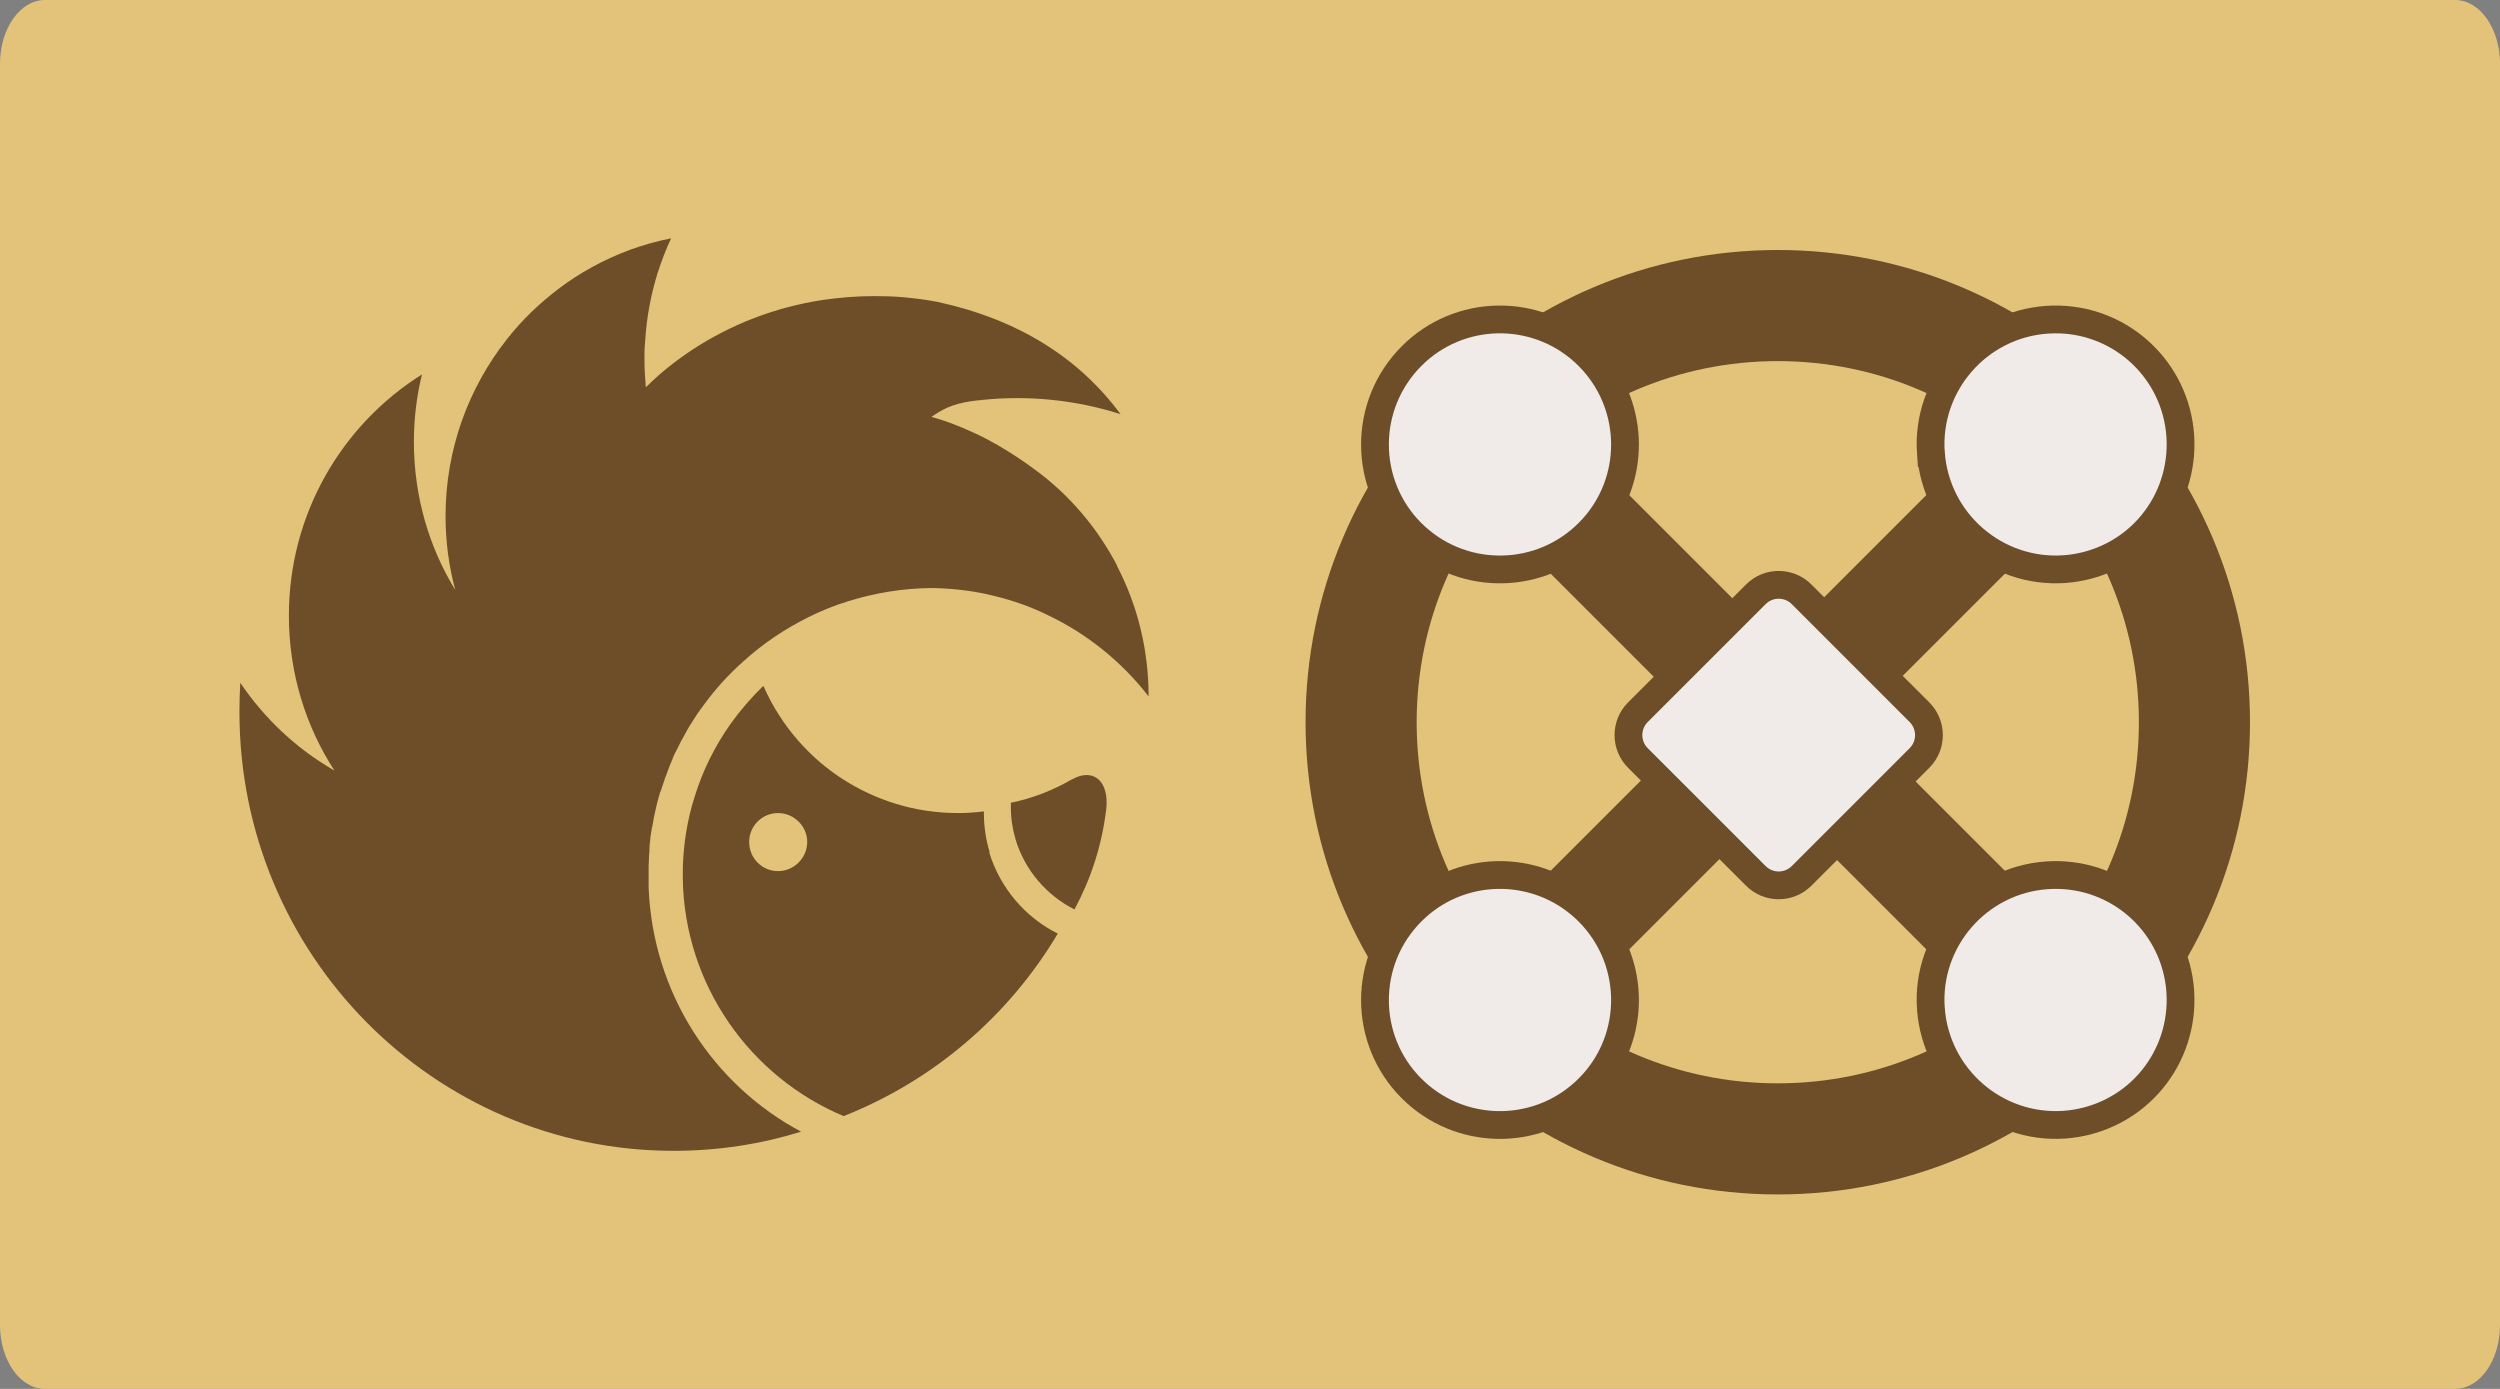
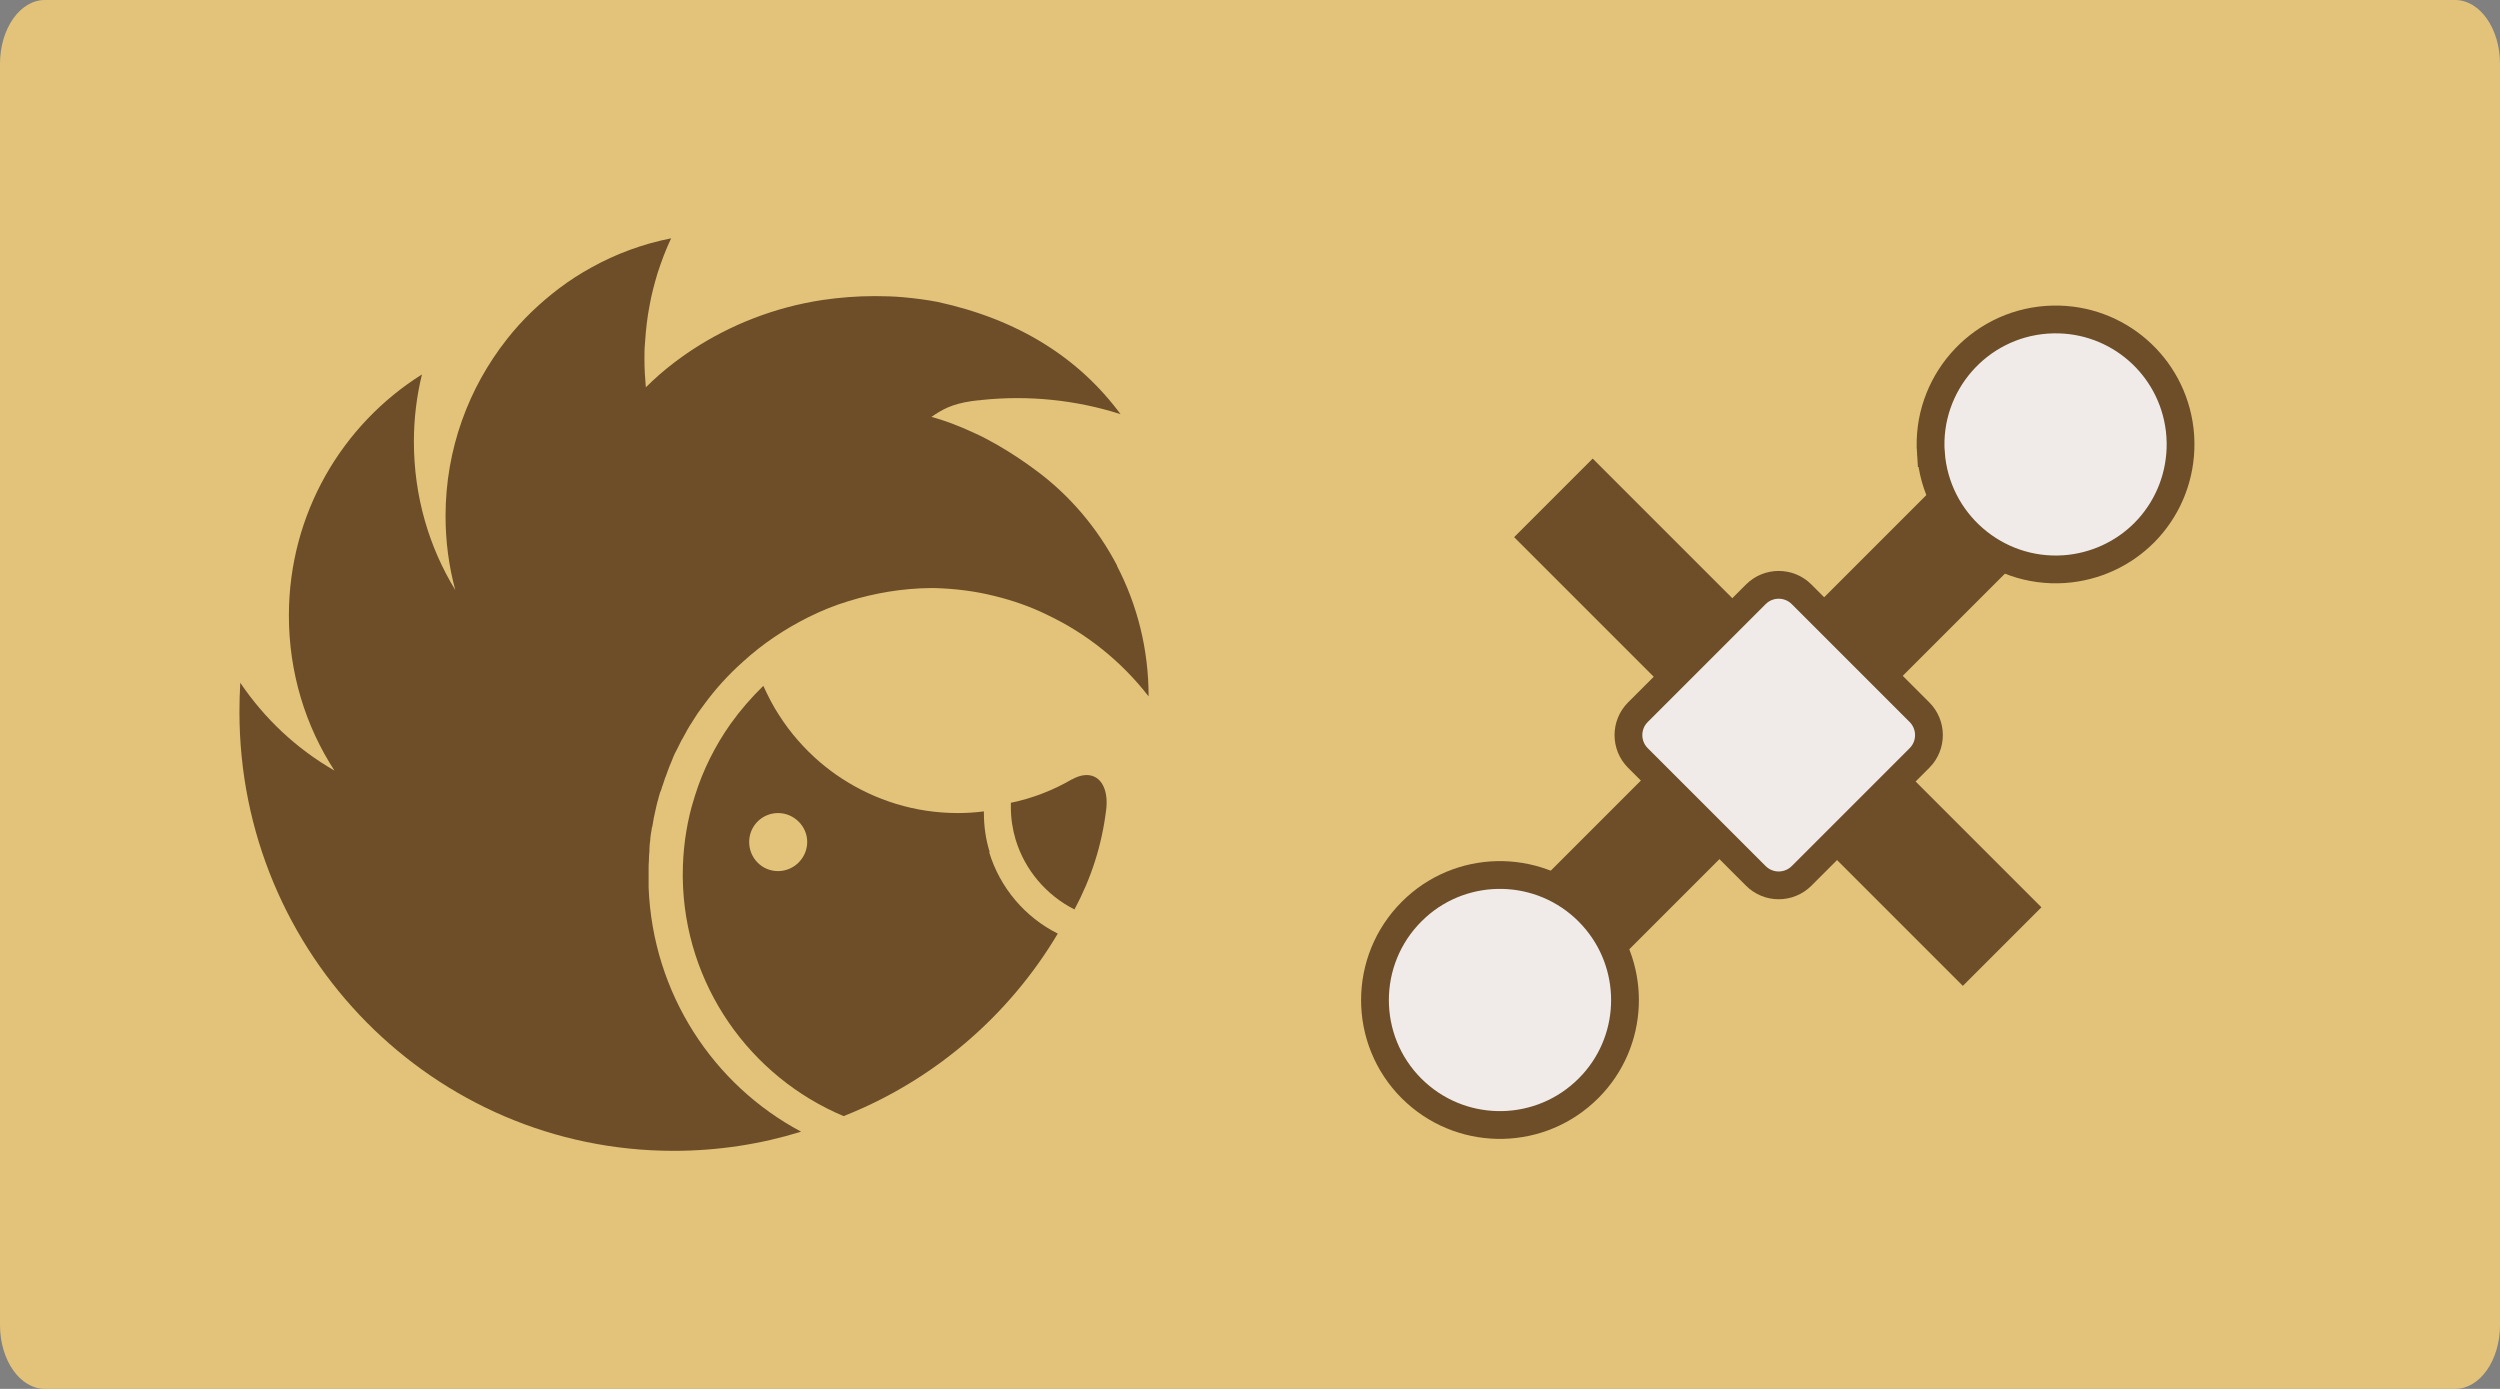
<svg xmlns="http://www.w3.org/2000/svg" width="90" height="50" viewBox="0 0 90 50" fill="none">
  <rect x="0" y="0" width="90" height="50" fill="#808080" stroke="none" />
  <g clip-path="url(#clip0_541_52945)">
    <path d="M88.384 0H1.616C0.724 0 0 1.029 0 2.298V47.702C0 48.971 0.724 50 1.616 50H88.384C89.276 50 90 48.971 90 47.702V2.298C90 1.029 89.276 0 88.384 0Z" fill="#E2C379" />
    <path d="M38.581 28.06C37.911 28.45 37.171 28.74 36.391 28.9C36.391 28.95 36.391 29.01 36.391 29.06C36.391 29.46 36.451 29.85 36.561 30.22C36.891 31.32 37.671 32.23 38.681 32.74C39.281 31.62 39.661 30.45 39.821 29.16C39.861 28.84 39.831 28.57 39.751 28.37C39.571 27.9 39.121 27.76 38.591 28.06H38.581Z" fill="#6D4E29" />
    <path d="M40.22 20.37C39.51 19.01 38.51 17.83 37.29 16.93C36.82 16.58 36.36 16.28 35.91 16.02C35.63 15.86 35.35 15.71 35.08 15.59C34.52 15.33 34 15.13 33.53 15.01C33.91 14.75 34.24 14.55 34.98 14.44C35.06 14.43 35.14 14.42 35.23 14.41C35.26 14.41 35.3 14.41 35.33 14.4C37.03 14.22 38.75 14.4 40.34 14.91C38.83 12.87 36.65 11.5 33.76 10.87C33.35 10.79 32.94 10.74 32.52 10.7C32.18 10.67 31.84 10.66 31.49 10.66C30.85 10.66 30.22 10.71 29.61 10.8C27.89 11.06 26.3 11.69 24.94 12.58C24.81 12.67 24.68 12.75 24.56 12.84C24.18 13.11 23.81 13.41 23.47 13.73C23.4 13.8 23.33 13.87 23.25 13.94C23.22 13.61 23.2 13.27 23.2 12.93C23.2 12.74 23.2 12.54 23.22 12.35C23.25 11.88 23.3 11.42 23.39 10.97C23.46 10.58 23.56 10.21 23.67 9.84C23.81 9.41 23.97 8.98 24.16 8.58C23.14 8.78 22.17 9.14 21.29 9.63C20.89 9.85 20.5 10.1 20.13 10.38C19.43 10.91 18.79 11.52 18.25 12.21C16.87 13.96 16.04 16.17 16.04 18.58C16.04 19.5 16.16 20.39 16.39 21.24C15.44 19.69 14.9 17.86 14.9 15.9C14.9 15.07 15 14.26 15.19 13.48C12.32 15.28 10.4 18.49 10.4 22.16C10.4 24.22 11 26.14 12.04 27.74C10.68 26.96 9.53 25.88 8.65 24.58C8.63 24.93 8.62 25.28 8.62 25.63C8.62 34.36 15.62 41.43 24.25 41.43C25.85 41.43 27.39 41.19 28.84 40.74C25.68 39.06 23.5 35.77 23.35 31.95C23.35 31.81 23.35 31.68 23.35 31.54C23.35 31.48 23.35 31.41 23.35 31.35V31.31C23.35 31.2 23.35 31.09 23.36 30.98C23.36 30.86 23.37 30.75 23.38 30.63C23.38 30.6 23.38 30.57 23.38 30.54C23.38 30.44 23.4 30.33 23.41 30.23C23.41 30.22 23.41 30.21 23.41 30.19C23.42 30.08 23.44 29.97 23.46 29.86C23.46 29.83 23.46 29.8 23.48 29.77C23.5 29.68 23.51 29.58 23.53 29.49C23.53 29.47 23.53 29.45 23.54 29.43C23.56 29.32 23.59 29.22 23.61 29.11C23.61 29.08 23.63 29.05 23.63 29.02C23.65 28.93 23.67 28.85 23.7 28.76C23.7 28.73 23.71 28.71 23.72 28.68C23.74 28.62 23.75 28.56 23.77 28.5C23.77 28.5 23.77 28.5 23.78 28.5C23.79 28.46 23.81 28.42 23.82 28.38C23.82 28.35 23.84 28.32 23.85 28.29C23.88 28.21 23.9 28.13 23.93 28.05C23.93 28.02 23.95 28 23.96 27.97C24 27.87 24.03 27.77 24.07 27.67C24.08 27.64 24.09 27.62 24.1 27.59C24.13 27.51 24.17 27.43 24.2 27.35C24.21 27.32 24.22 27.3 24.23 27.27C24.27 27.17 24.32 27.07 24.37 26.98C24.38 26.96 24.39 26.94 24.4 26.92C24.44 26.84 24.48 26.76 24.52 26.68C24.53 26.66 24.54 26.63 24.56 26.61C24.61 26.51 24.67 26.42 24.72 26.32C24.72 26.31 24.73 26.3 24.74 26.28C24.77 26.22 24.81 26.17 24.84 26.11C24.86 26.08 24.88 26.05 24.9 26.02C24.91 26 24.92 25.98 24.93 25.97C25.05 25.77 25.18 25.58 25.32 25.4C25.74 24.82 26.22 24.29 26.75 23.82C27.45 23.18 28.24 22.65 29.1 22.22C29.56 21.99 30.05 21.79 30.55 21.64C31.49 21.35 32.48 21.18 33.51 21.17C33.55 21.17 33.59 21.17 33.63 21.17C34.38 21.19 35.11 21.28 35.82 21.46C36.47 21.62 37.1 21.84 37.69 22.13C39.13 22.81 40.38 23.82 41.35 25.07C41.35 23.37 40.94 21.77 40.21 20.37H40.22Z" fill="#6D4E29" />
    <path d="M35.63 30.68C35.49 30.23 35.42 29.76 35.42 29.27C35.42 29.25 35.42 29.23 35.42 29.21C35.11 29.25 34.8 29.27 34.48 29.27C32.94 29.27 31.51 28.81 30.31 28.03C30.03 27.85 29.77 27.65 29.52 27.44C28.95 26.95 28.45 26.38 28.05 25.75C27.83 25.42 27.65 25.06 27.48 24.69C27.05 25.11 26.65 25.57 26.3 26.06C25.75 26.84 25.31 27.71 25.02 28.64C24.98 28.77 24.94 28.9 24.9 29.04C24.69 29.82 24.58 30.64 24.58 31.48C24.58 31.52 24.58 31.56 24.58 31.6C24.63 35.46 27.01 38.77 30.37 40.18C33.61 38.9 36.32 36.57 38.08 33.61C36.9 33.02 36 31.96 35.61 30.68H35.63ZM28.01 31.36C27.43 31.36 26.97 30.89 26.97 30.31C26.97 29.73 27.44 29.27 28.01 29.27C28.58 29.27 29.06 29.74 29.06 30.31C29.06 30.88 28.59 31.36 28.01 31.36Z" fill="#6D4E29" />
    <path d="M72.077 34.077L55.923 17.923" stroke="#6D4E29" stroke-width="4" stroke-miterlimit="10" />
-     <path d="M64 41C72.284 41 79 34.284 79 26C79 17.716 72.284 11 64 11C55.716 11 49 17.716 49 26C49 34.284 55.716 41 64 41Z" stroke="#6D4E29" stroke-width="4" stroke-miterlimit="10" />
    <path d="M72.077 17.923L55.923 34.077" stroke="#6D4E29" stroke-width="4" stroke-miterlimit="10" />
    <path d="M58.965 27.288C58.51 26.833 58.51 26.094 58.965 25.639L63.209 21.396C63.664 20.94 64.402 20.94 64.858 21.396L69.101 25.639C69.556 26.094 69.556 26.833 69.101 27.288L64.858 31.531C64.402 31.987 63.664 31.987 63.209 31.531L58.965 27.288Z" fill="#F0EBE8" stroke="#6D4E29" />
    <path d="M50.989 32.655C52.755 31.06 55.48 31.119 57.181 32.819L57.34 32.987C58.883 34.695 58.889 37.301 57.345 39.011L57.185 39.179C55.48 40.885 52.751 40.938 50.984 39.343L50.816 39.184C49.059 37.427 49.06 34.575 50.821 32.815L50.989 32.655Z" fill="#F0EBE8" stroke="#6D4E29" />
-     <path d="M50.989 12.655C52.755 11.06 55.48 11.118 57.181 12.819L57.34 12.987C58.883 14.695 58.889 17.302 57.345 19.011L57.185 19.179C55.48 20.885 52.751 20.938 50.984 19.343L50.816 19.184C49.059 17.427 49.06 14.575 50.821 12.815L50.989 12.655Z" fill="#F0EBE8" stroke="#6D4E29" />
-     <path d="M73.918 31.501C76.229 31.456 78.191 33.164 78.468 35.459L78.49 35.69V35.692L78.5 35.943C78.513 37.109 78.085 38.194 77.348 39.014L77.186 39.185C76.445 39.925 75.439 40.408 74.317 40.489H74.314C71.841 40.657 69.691 38.788 69.512 36.312L69.511 36.31C69.337 33.836 71.213 31.685 73.686 31.511L73.918 31.501Z" fill="#F0EBE8" stroke="#6D4E29" />
    <path d="M73.918 11.501C76.229 11.456 78.191 13.165 78.468 15.459L78.49 15.69V15.692L78.5 15.943C78.513 17.109 78.085 18.194 77.348 19.014L77.186 19.185C76.445 19.925 75.439 20.408 74.317 20.489H74.314C71.841 20.657 69.691 18.788 69.512 16.311L69.511 16.311C69.337 13.836 71.213 11.685 73.686 11.511L73.918 11.501Z" fill="#F0EBE8" stroke="#6D4E29" />
  </g>
  <defs>
    <clipPath id="clip0_541_52945">
      <rect width="90" height="50" fill="white" />
    </clipPath>
  </defs>
</svg>